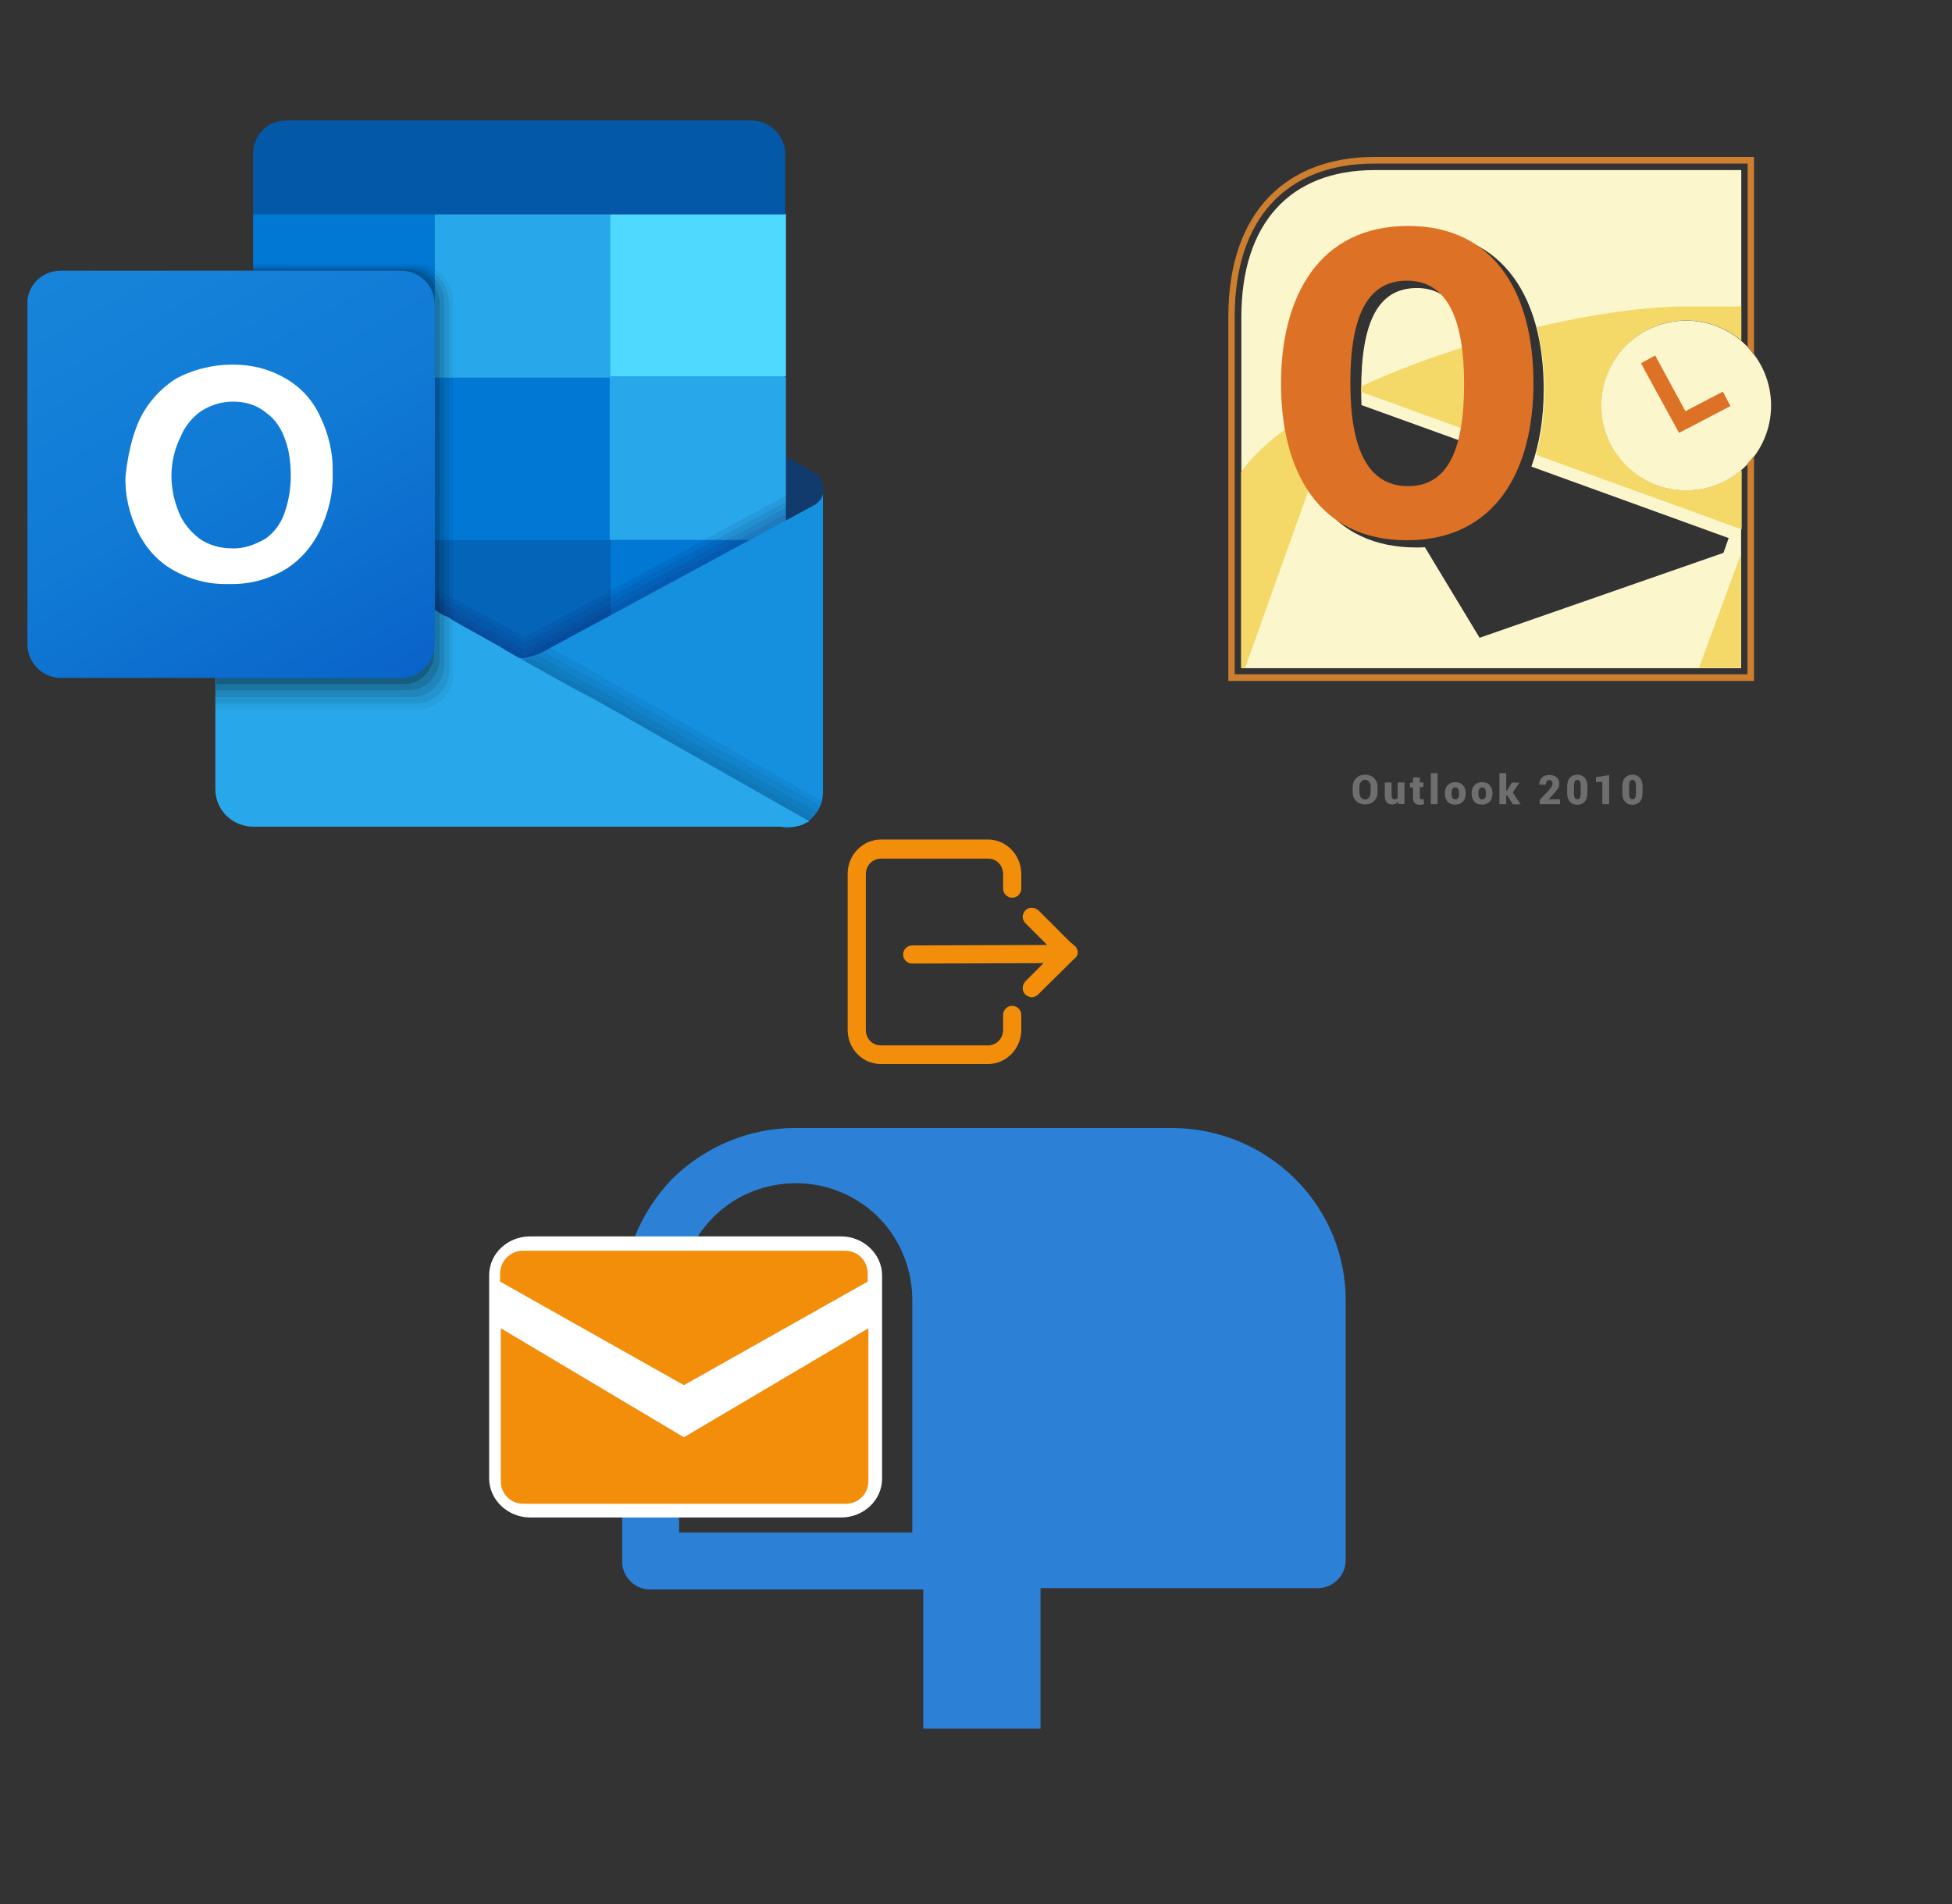
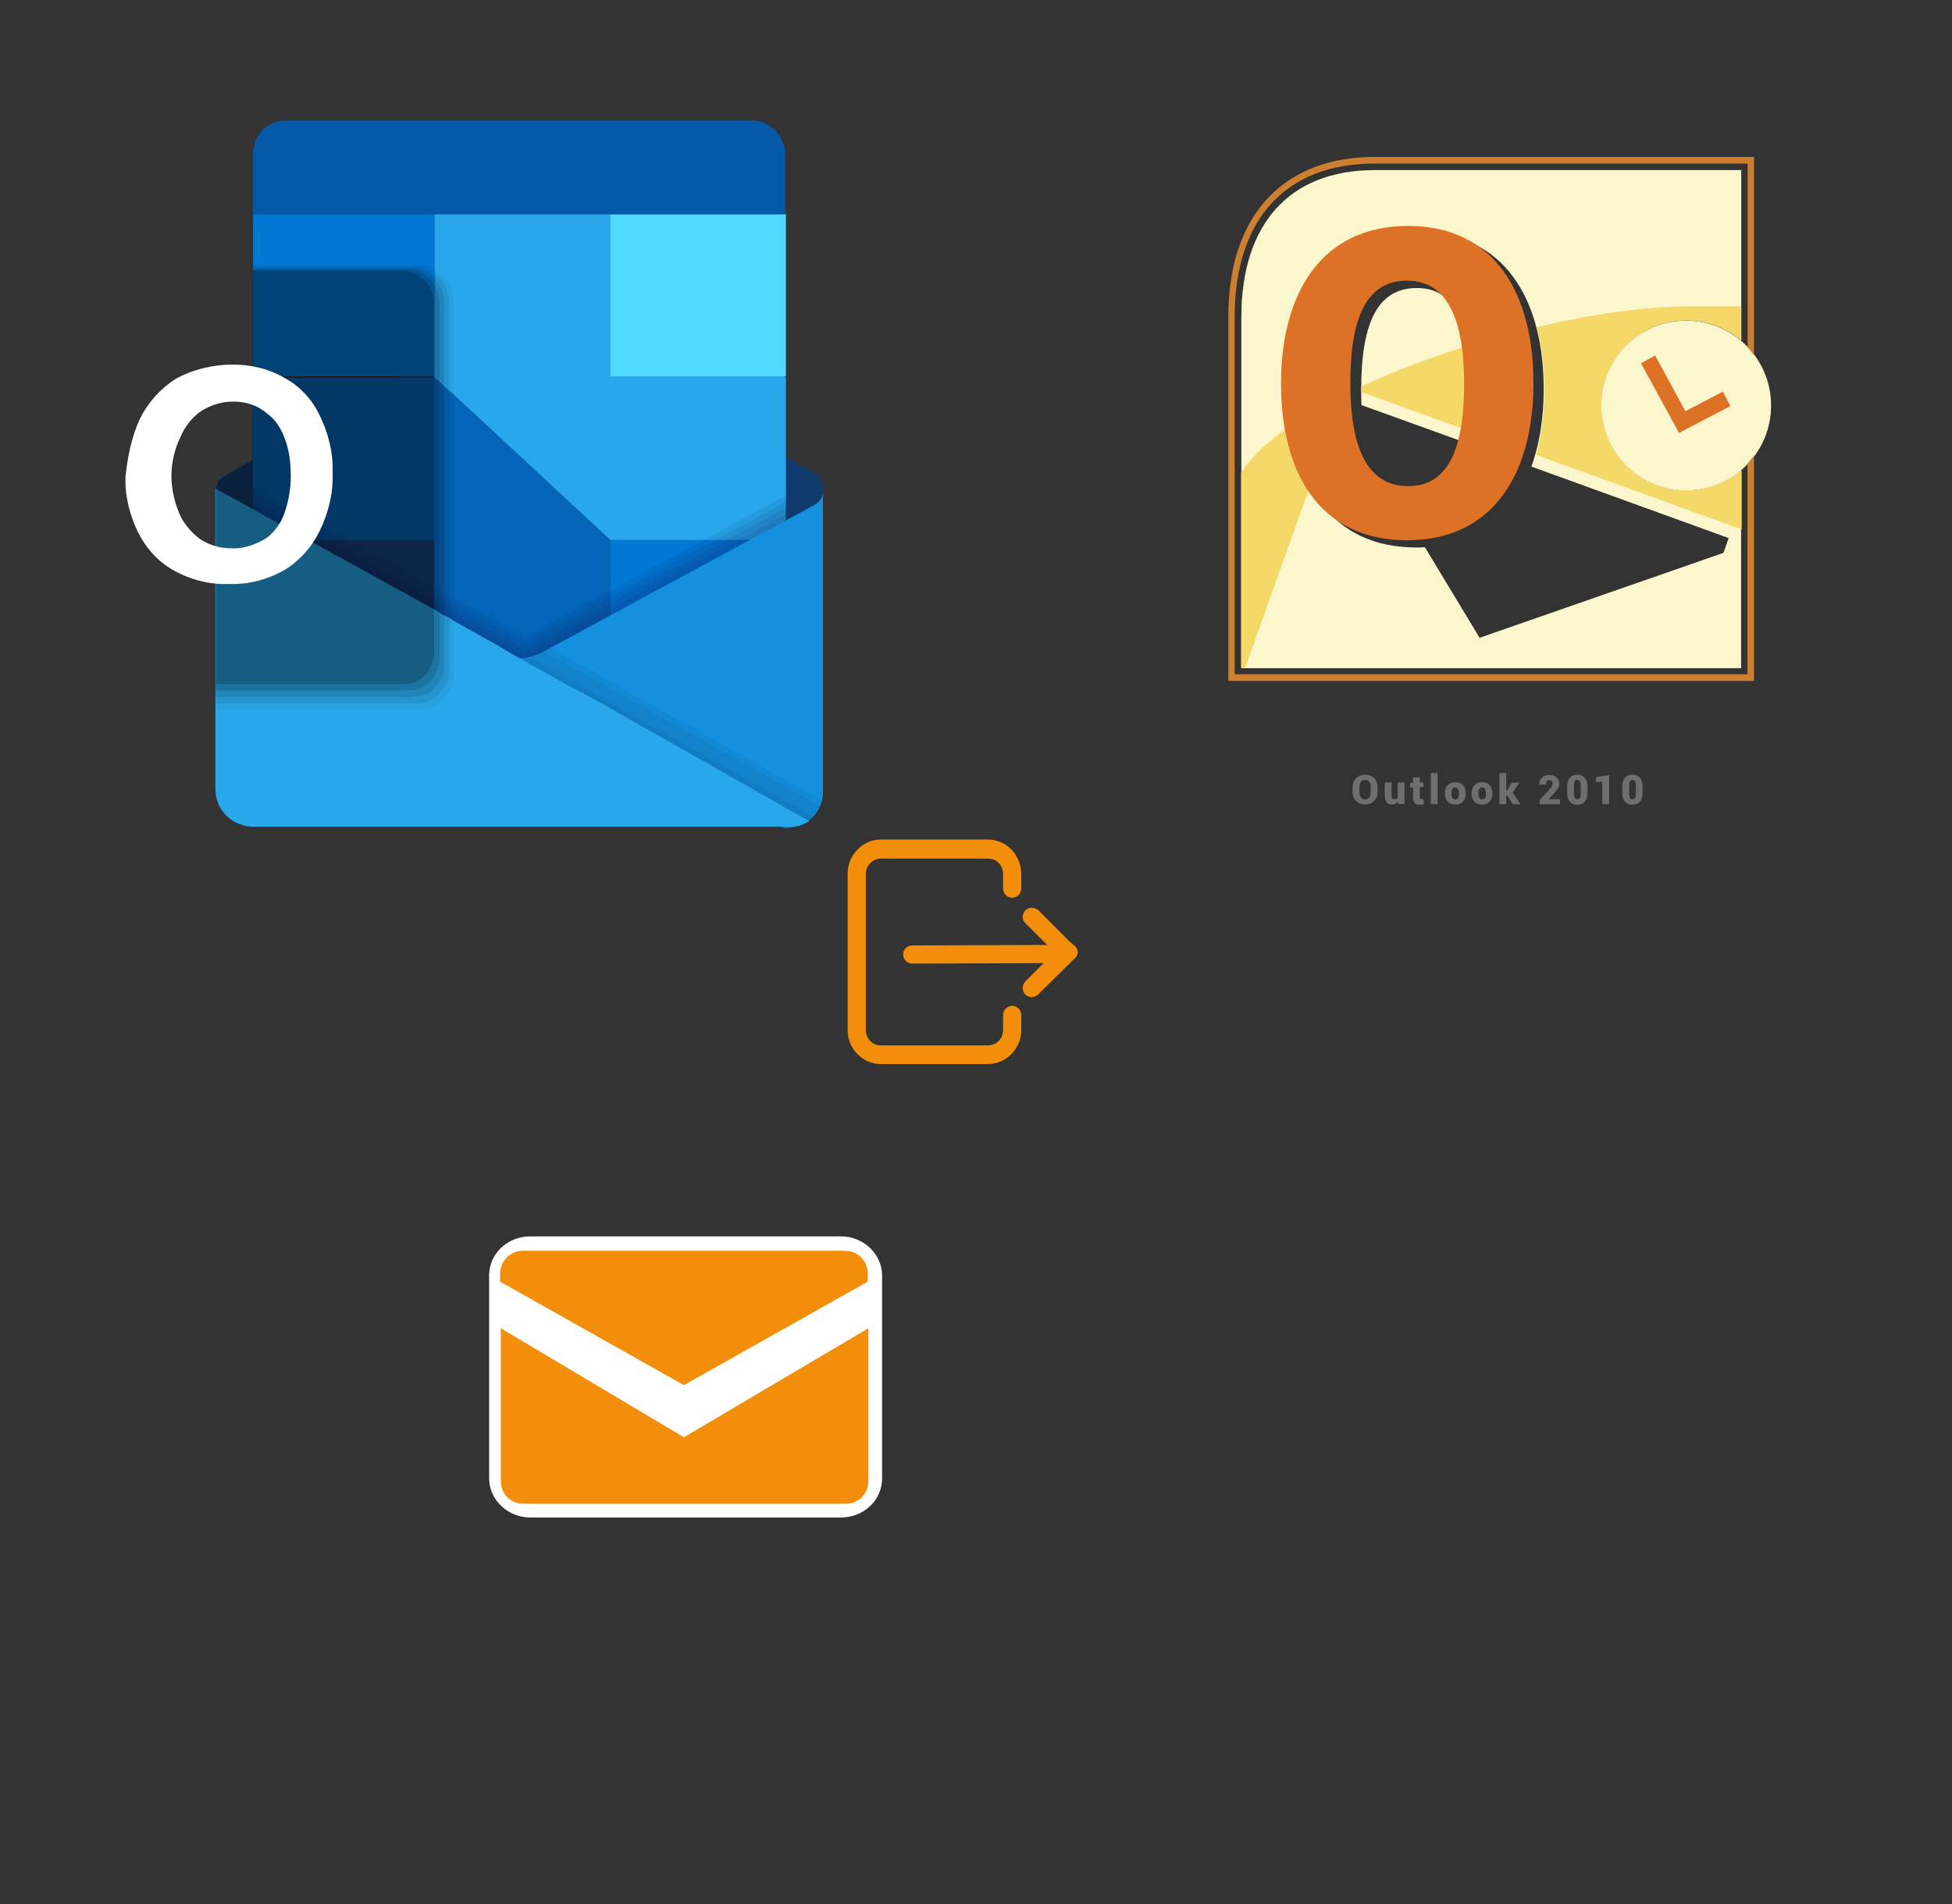
<svg xmlns="http://www.w3.org/2000/svg" width="1025" height="1000" version="1.1">
  <rect width="100%" height="100%" fill="#333333" stroke="none" />
  <svg x="0" y="0" width="475" height="500" viewBox="0, 0, 131.9, 125.7" xml:space="preserve" id="Layer_1" enable-background="new 0 0 131.9 125.7" version="1.1">
    <g>
      <g>
        <path d="M120.1 65 C120.1 65.1 120.1 65.4 120 65.5 C120 65.6 120 65.6 120 65.7 L120 65.7 C120 65.8 120 65.8 119.9 65.9 C119.9 66 119.8 66.1 119.8 66.1 C119.6 66.5 119.2 66.8 118.9 67 L114.6 69.4 L114.2 69.6 L109.7 72.1 L108.6 72.7 L88.9 84 L88.5 84.2 L81 88.5 L80.1 89 L79.2 89.5 L78.8 89.7 C78.7 89.8 78.4 89.8 78.3 89.9 L78.3 89.9 C77.9 90.1 77.6 90.3 77.2 90.3 L77.2 90.3 C76.7 90.4 76.3 90.4 75.8 90.4 C75 90.4 74.1 90.2 73.3 89.8 C73.2 89.7 73.1 89.7 72.9 89.6 C72.9 89.6 72.8 89.6 72.8 89.5 L67 86.1 L66.2 85.6 L65.6 85.2 L65.5 85.1 L65 84.9 L64.9 84.9 L64.7 84.8 L64.6 84.7 L64.5 84.6 L64.4 85 L64.2 84.9 L64.1 84.8 L64.1 84.8 L63.9 84.7 L63.7 84.6 L63.6 84.6 L63 84.2 L46.4 74.8 L43 72.8 L41.9 72.2 L37.4 69.7 L36.9 69.5 L32.7 67.1 C32.3 66.9 32 66.5 31.8 66.2 C31.8 66.1 31.7 66 31.7 66 L31.4 65 C31.4 64.2 31.9 63.3 32.6 62.9 L32.6 62.9 L32.6 62.9 L36.8 60.5 L37.3 60.3 L56.9 49.3 L58.2 48.6 L63.1 45.9 L63.5 45.7 L63.6 45.7 L63.8 45.6 L64 45.5 L64 45.5 L64.1 45.4 L64.3 45.3 L64.5 45.2 L64.6 45.1 L64.7 45 L64.9 44.9 L65 44.9 L65.5 44.7 L65.6 44.6 L66.2 44.2 L67 43.7 L73 40 C73.2 39.9 73.4 39.8 73.5 39.8 C75 39.1 76.8 39.1 78.5 39.8 C78.7 39.9 78.9 40 79 40 L88.9 45.6 L95 49 L114.5 60 L114.9 60.2 L119.2 62.6 C119.2 62.6 119.2 62.6 119.3 62.6 L119.3 62.6 C119.6 63.3 120.1 64 120.1 65 z" style="fill:#123B6D;" />
        <polygon points="89,24.6 63.3,24.6 63.3,48.5 89,72.2 114.6,72.2 114.6,48.5" style="fill:#28A8EA;" />
        <path d="M89 72.2 L89 96 L63.3 96 L62.8 95.6 L62.7 95.6 L62.7 95.6 L62.7 95.5 L62.6 95.4 L62.2 95.2 L62.2 95.2 L61.8 94.8 L61.8 94.8 L61.7 94.7 L61.7 94.7 L61.7 94.7 L61.1 94.2 L61.1 94.2 L61 94.1 L61 94 L61 94 L60.9 93.9 L60.7 93.7 L60 93.1 L37.7 75 L36.9 74.3 L36.9 48.5 L63.4 48.5 L64 49 L64.1 49.1 L64.5 49.5 L64.7 49.7 L64.9 49.9 L65.4 50.3 L65.5 50.4 L66.1 50.9 L89 72.2 z" style="fill:#0364B8;" />
        <rect x="37.7" y="72.2" width="25.6" height="23.7" style="fill:#14447D;" />
        <rect x="89" y="72.2" width="25.6" height="23.7" style="fill:#0078D4;" />
        <rect x="89" y="24.6" width="25.6" height="23.7" style="fill:#50D9FF;" />
        <rect x="36.9" y="24.6" width="26.5" height="23.7" style="fill:#0078D4;" />
-         <rect x="63.3" y="48.5" width="25.6" height="23.7" style="fill:#0078D4;" />
        <path d="M41.7 11 L109.6 11 C112.3 11 114.5 13.3 114.5 15.9 L114.5 15.9 L114.5 24.7 L114.5 24.7 L36.9 24.7 L36.9 24.7 L36.9 15.9 C36.9 13.1 39 11 41.7 11 L41.7 11 z" style="fill:#0358A7;" />
        <path d="M114.6 65.7 L77 86.1 L76.9 86.2 C76.9 86.2 76.8 86.3 76.7 86.3 C76.6 86.3 76.6 86.4 76.5 86.4 L75.3 85.7 L75.2 85.6 C75.1 85.6 75.1 85.5 75 85.5 L74.9 85.5 L67.4 81.3 L66.7 81 L66.2 80.8 L65.1 80.1 L36.9 64.3 L36.9 93.9 L114.7 93.9 L114.7 65.7 L114.6 65.7 z" enable-background="new    " opacity="0.1" style="fill:#0A2767;" />
        <path d="M114.6 66.6 L77 86.9 L76.9 87 C76.9 87 76.8 87.1 76.7 87.1 C76.6 87.1 76.6 87.2 76.5 87.2 L75.3 86.5 L75.2 86.4 C75.1 86.4 75.1 86.3 75 86.3 L74.9 86.3 L67.4 82.1 L66.8 81.7 L66.3 81.5 L65.1 81 L36.9 65.2 L36.9 94.8 L114.7 94.8 L114.7 66.6 L114.6 66.6 z" enable-background="new    " opacity="0.1" style="fill:#0A2767;" />
        <path d="M114.6 67.5 L77 87.9 L76.9 88 C76.9 88 76.8 88.1 76.7 88.1 C76.6 88.1 76.6 88.2 76.5 88.2 L75.3 87.5 L75.2 87.4 C75.1 87.4 75.1 87.3 75 87.3 L74.9 87.3 L67.4 83.1 L66.8 82.7 L66.3 82.5 L65.2 81.8 L36.9 66.2 L36.9 95.6 L114.7 95.6 L114.7 67.5 L114.6 67.5 z" enable-background="new    " opacity="0.1" style="fill:#0A2767;" />
        <path d="M114.6 68.4 L77 88.8 L76.9 89 C76.9 89 76.8 89.1 76.7 89.1 C76.6 89.1 76.6 89.2 76.5 89.2 L75.3 88.5 L75.2 88.4 C75.1 88.4 75.1 88.3 75 88.3 L74.9 88.3 L67.4 84.1 L66.8 83.7 L66.3 83.5 L65.2 82.8 L36.9 67 L36.9 96.6 L114.7 96.6 L114.7 68.4 L114.6 68.4 z" enable-background="new    " opacity="0.1" style="fill:#0A2767;" />
        <path d="M118.9 67 L118.9 67 L118.9 67 L118.9 67 L78.8 88.7 C78.7 88.8 78.4 88.9 78.2 88.9 L78.2 88.9 C76.7 89.6 74.9 89.6 73.2 88.9 L73.2 88.9 C73 88.8 72.8 88.7 72.6 88.7 L74.6 102.2 L114.5 114.2 C115.7 114.2 116.8 113.8 117.7 113.3 C119.1 112.4 120 110.7 120 109 L120 65 C120.1 65.8 119.6 66.5 118.9 67 z" style="fill:#1490DF;" />
        <path d="M80.3 87.9 L78.8 88.7 C78.7 88.8 78.4 88.9 78.2 88.9 L78.2 88.9 C76.7 89.6 74.9 89.6 73.2 88.9 L73.2 88.9 C73 88.8 72.8 88.7 72.6 88.7 L74.6 102.2 L114.5 114.2 C115.7 114.2 116.8 113.8 117.7 113.3 C118.8 112.6 119.5 111.5 119.8 110.2 L80.3 87.9 z" enable-background="new    " opacity="0.05" />
        <path d="M119.7 111 L79.4 88.5 L78.8 88.7 C78.7 88.8 78.4 88.9 78.2 88.9 L78.2 88.9 C76.7 89.6 74.9 89.6 73.2 88.9 L73.2 88.9 C73 88.8 72.8 88.7 72.6 88.7 L74.6 102.2 L114.5 114.2 C115.7 114.2 116.8 113.8 117.7 113.3 C118.7 112.7 119.3 112 119.7 111 z" enable-background="new    " opacity="0.05" />
-         <path d="M119.3 111.9 L78.4 89 L78.3 89.1 L78.3 89.1 C76.8 89.8 75 89.8 73.3 89.1 L73.3 89.1 C73.1 89 72.9 88.9 72.7 88.9 L74.6 102.4 L114.5 114.4 C115.7 114.4 116.8 114 117.7 113.5 C118.4 112.8 118.9 112.4 119.3 111.9 z" enable-background="new    " opacity="0.05" />
        <path d="M118.7 112.6 L77.6 89.6 L77.4 89.5 L77.3 89.4 C76 89.8 74.6 89.6 73.4 89 L73.4 89 C73.2 88.9 73 88.8 72.8 88.8 L74.7 102.3 L114.6 114.3 C115.8 114.3 116.9 113.9 117.8 113.4 C118.2 113.1 118.4 112.8 118.7 112.6 z" enable-background="new    " opacity="0.05" />
        <path d="M118 113.2 C117.9 113.3 117.8 113.3 117.6 113.4 C117.4 113.5 117.4 113.5 117.2 113.6 C117.1 113.7 117 113.7 116.7 113.8 L116.7 113.8 C116.6 113.9 116.3 113.9 116.2 113.9 C116 114 115.8 114 115.6 114 L115.5 114 C115.4 114 115.3 114 115.1 114 C114.9 114 114.7 114 114.5 114 L37 114 C33.9 114 31.4 111.6 31.4 108.5 L31.4 108.5 L31.4 64.7 L32.7 65.4 L32.7 65.4 L32.7 65.4 L36.9 67.7 L44.6 72 L63.5 82.4 L64.1 82.8 L64.2 82.9 L64.6 83.1 L64.8 83.2 L65 83.3 L65.5 83.5 L65.6 83.6 L66.2 84 L73 87.8 C73.1 87.9 73.4 88 73.6 88.2 L75.9 89.5 L77.3 90.3 L77.3 90.3 L83.4 93.7 L85.1 94.6 L86.8 95.5 L87.5 95.9 L88.4 96.4 L118 113.2 z" style="fill:#28A8EA;" />
        <path d="M66.1 37.4 L66.1 92 C66.1 92.6 66 93.2 65.7 93.8 C65.6 94.2 65.5 94.4 65.2 94.7 C65 95.1 64.7 95.3 64.4 95.6 C64.3 95.7 64 95.8 63.9 96 C63.7 96.2 63.3 96.4 63 96.5 C62.4 96.7 61.7 96.9 61.1 96.9 L31.4 96.9 L31.4 93.2 L31.5 93.2 L31.5 65 C31.5 64.2 32 63.3 32.7 62.9 L32.7 62.9 L32.7 62.9 L36.9 60.5 L36.9 32 L61.2 32 C61.9 32 62.7 32.2 63.3 32.6 C65 33.6 66.1 35.5 66.1 37.4 z" enable-background="new    " opacity="0.05" />
        <path d="M65.5 37.6 L65.5 91.1 C65.5 92 65.3 93 64.7 93.8 C64.5 94.2 64.2 94.4 64 94.7 C63.9 94.8 63.6 94.9 63.5 95.1 C63.3 95.2 63.1 95.3 62.9 95.5 C62.8 95.5 62.7 95.6 62.7 95.6 C62 95.9 61.3 96 60.7 96 L31.4 96 L31.4 93.3 L31.5 93.3 L31.5 65 C31.5 64.2 32 63.3 32.7 62.9 L32.7 62.9 L32.7 62.9 L36.9 60.5 L36.9 32.2 L60.5 32.2 C61.6 32.2 62.5 32.6 63.3 33.3 C64.7 34.3 65.4 35.9 65.5 37.6 z" enable-background="new    " opacity="0.075" />
        <path d="M64.8 37.7 L64.8 90.3 C64.8 91.6 64.3 92.9 63.4 93.7 L63.3 93.8 C62.9 94.2 62.5 94.5 62 94.7 L62 94.7 C61.4 94.9 60.8 95.1 60.1 95.1 L31.4 95.1 L31.4 93.2 L31.5 93.2 L31.5 65 C31.5 64.2 32 63.3 32.7 62.9 L32.7 62.9 L32.7 62.9 L36.9 60.5 L36.9 32.5 L59.9 32.5 C61.3 32.5 62.5 33.1 63.5 34.2 C64.3 35.1 64.8 36.4 64.8 37.7 z" enable-background="new    " opacity="0.1" />
        <path d="M64.1 37.8 L64.1 89.3 C64.1 90.2 63.9 91.1 63.4 91.9 C62.9 92.7 62.2 93.4 61.3 93.8 C61.2 93.8 61.1 93.9 60.9 93.9 C60.4 94 60 94.1 59.4 94.1 L31.4 94.1 L31.4 93.2 L31.5 93.2 L31.5 65 C31.5 64.2 32 63.3 32.7 62.9 L32.7 62.9 L32.7 62.9 L36.9 60.5 L36.9 32.7 L59.2 32.7 C61 32.7 62.5 33.6 63.5 35.2 C63.8 36 64.1 36.8 64.1 37.8 z" enable-background="new    " opacity="0.125" />
        <path d="M63.3 37.8 L63.3 88.4 C63.4 90.5 62 92.6 59.9 93.1 C59.5 93.2 59.2 93.2 58.7 93.2 L31.4 93.2 L31.4 65 C31.4 64.2 31.9 63.3 32.6 62.9 L32.6 62.9 L32.6 62.9 L36.8 60.5 L36.8 32.9 L58.4 32.9 C61.2 32.9 63.3 35.1 63.3 37.8 z" enable-background="new    " opacity="0.2" />
        <linearGradient x1="14.287" y1="-613.52" x2="53.11" y2="-680.763" gradientUnits="userSpaceOnUse" gradientTransform="matrix(1, 0, 0, -1, 0, -584.525)" id="outlook_1_">
          <stop offset="0%" stop-color="#1784D9" />
          <stop offset="50%" stop-color="#107AD5" />
          <stop offset="100%" stop-color="#0A63C9" />
        </linearGradient>
-         <path d="M8.9 32.9 L58.5 32.9 C61.2 32.9 63.4 35.2 63.4 37.8 L63.4 87.4 C63.4 90.1 61.1 92.3 58.5 92.3 L8.9 92.3 C6.1 92.3 4 90 4 87.4 L4 37.8 C3.9 35.1 6.1 32.9 8.9 32.9 z" style="fill:url(#outlook_1_);" />
        <path d="M20.4 54.5 C21.6 52.1 23.4 50.1 25.6 48.7 C28.1 47.3 31.1 46.6 33.9 46.6 C36.6 46.6 39.2 47.2 41.6 48.6 C43.9 49.9 45.6 51.8 46.7 54.2 C47.9 56.7 48.6 59.5 48.5 62.4 C48.6 65.4 47.9 68.2 46.6 70.9 C45.4 73.3 43.6 75.3 41.4 76.6 C38.9 78 36.2 78.7 33.3 78.6 C30.6 78.7 27.8 78 25.3 76.6 C23 75.3 21.3 73.4 20.1 71 C18.9 68.5 18.2 65.8 18.3 62.9 C18.6 60.1 19.2 57.1 20.4 54.5 z M26.1 68.2 C26.7 69.7 27.8 71 29.1 72 C30.4 72.9 32.1 73.4 33.7 73.4 C35.5 73.5 37.1 72.9 38.7 72 C40 71.1 41 69.7 41.5 68.2 C42.1 66.5 42.4 64.6 42.4 62.9 C42.4 61.1 42.2 59.2 41.6 57.6 C41.1 56.1 40.2 54.6 38.9 53.7 C37.5 52.5 35.8 52 34 52 C32.3 52 30.7 52.5 29.3 53.4 C28 54.3 26.9 55.7 26.3 57.2 C24.6 60.7 24.6 64.6 26.1 68.2 L26.1 68.2 z" style="fill:white;" />
        <rect x="-11.7" y="-20.1" width="164.7" height="164.7" style="fill:none;" />
      </g>
    </g>
  </svg>
  <svg x="550" y="0" width="475" height="500" viewBox="0, 0, 625, 542" xml:space="preserve" id="Layer_1#1" enable-background="new 0 0 625 542" version="1.1">
    <g>
      <g>
        <path d="M441.4 281 C409 281 382.7 254.7 382.7 222.3 C382.7 189.9 409 163.4 441.4 163.4 C455.8 163.4 469.2 168.6 479.4 177.3 L479.4 59.6 L226 59.6 C167.5 59.6 134 96.6 134 161.1 L134 403.8 L479.3 403.8 L479.3 267.1 C468.9 275.6 455.8 281 441.4 281 z M467.1 324.1 L298.6 382.8 L260.8 320.2 C258.9 320.4 257.1 320.4 255.1 320.4 C226 320.4 203.4 309.8 188.3 288.7 C174.8 270 167.6 243.3 167.6 211.7 C167.6 179.9 174.8 153.2 188.7 134.3 C204.1 113.2 226.7 102.5 255.9 102.5 C284.8 102.5 307.2 113.1 322.4 134.2 C335.9 152.9 342.9 179.6 342.9 211.2 C342.9 231.2 339.9 249.3 334.4 264.5 L470.7 313.9 L467.1 324.1 z" style="fill:#FCF6CD;" />
        <path d="M290.7 248.6 C293.1 238.6 294.2 226.4 294.2 211.6 C294.2 164.9 281.1 141.1 255.3 141.1 C229 141.1 216.8 163.5 216.8 211.3 C216.8 215 216.8 218.7 217 222 L290.7 248.6 z" style="fill:#FCF6CD;" />
        <path d="M169.2 235.3 C153.8 245.9 141.4 257.1 133.8 268.6 L133.8 403.6 L136.6 403.6 L181.6 277.5 C175.5 265.6 171.2 251.4 169.2 235.3 z" style="fill:#F4D969;" />
        <path d="M216.8 211.2 C216.8 211.8 216.8 212.3 216.8 212.9 L292.5 240.3 C293.8 232.2 294.4 222.7 294.4 211.8 C294.4 200 293.5 189.6 291.8 180.7 C265.5 188.7 240 198.3 216.8 209 C216.8 209.5 216.8 210.3 216.8 211.2 z" style="fill:#F4D969;" />
-         <polygon points="479.1,403.5 479.1,325 450.2,403.5" style="fill:#F4D969;" />
        <polygon points="479.3,307.8 479.1,307.8 479.1,325 479.3,324.7" style="fill:#F4D969;" />
        <path d="M500 222.3 C500 254.7 473.7 281 441.3 281 C408.9 281 382.6 254.7 382.6 222.3 C382.6 189.9 408.9 163.6 441.3 163.6 C473.7 163.6 500 189.9 500 222.3 z" style="fill:#FCF6CD;" />
        <polygon points="410.1,193.1 419.9,187.7 440.8,226.2 466.7,212.7 471.9,222.7 436.4,241.2" style="fill:#DD7126;" />
        <g>
          <g>
            <path d="M248.4 315.4 C187.3 315.4 161.4 267.6 161.4 207.1 C161.4 146.4 188.1 98.2 249.2 98.2 C309.9 98.2 335.8 146 335.8 206.5 C336 267.3 309.4 315.4 248.4 315.4 z M248.4 136 C220.3 136 209.3 161.9 209.3 206.7 C209.3 251.5 221 278 249.2 278 C277 278 287.9 252.1 287.9 207.3 C287.9 162.5 276.2 136 248.4 136 z" style="fill:#DD7126;" />
          </g>
        </g>
        <path d="M483.7 262.3 L483.7 408 L129.4 408 L129.4 161 C129.4 93.6 164.6 55.1 225.9 55.1 L483.8 55.1 L483.8 182.1 C485.5 183.8 486.9 185.6 488.2 187.5 L488.2 50.5 C488.2 50.5 299.9 50.5 225.9 50.5 C166.4 50.5 125 87.2 125 161 C125 201.4 125 412.6 125 412.6 L488.2 412.6 L488.2 257.1 C486.7 259 485.2 260.6 483.7 262.3 z" style="fill:#CD7E2F;" />
        <path d="M441.4 281 C409 281 382.7 254.7 382.7 222.3 C382.7 189.9 409 163.4 441.4 163.4 C455.8 163.4 469 168.6 479.4 177.3 L479.4 153.8 C472.6 153.8 461.1 153.8 442.6 153.8 C413.9 153.8 376.7 159 338.2 168.1 C341.5 181.1 343.4 195.5 343.4 211.2 C343.4 227.9 341.4 243 337.7 256.4 L479.7 307.9 L479.7 267.2 C468.9 275.6 455.8 281 441.4 281 z" style="fill:#F4D969;" />
      </g>
      <g>
        <g>
          <path d="M228.1 489.5 C228.1 492 227.3 494 225.7 495.6 C224.1 497.2 222.1 498 219.5 498 C217 498 214.9 497.2 213.3 495.6 C211.7 494 210.9 492 210.9 489.5 L210.9 485.9 C210.9 483.4 211.7 481.4 213.3 479.8 C214.9 478.2 216.9 477.4 219.5 477.4 C222 477.4 224.1 478.2 225.7 479.8 C227.3 481.4 228.1 483.4 228.1 485.9 L228.1 489.5 z M223.4 485.9 C223.4 484.5 223.1 483.3 222.4 482.4 C221.7 481.5 220.8 481 219.5 481 C218.2 481 217.3 481.5 216.6 482.4 C215.9 483.3 215.6 484.5 215.6 485.9 L215.6 489.5 C215.6 491 215.9 492.1 216.6 493.1 C217.3 494 218.2 494.5 219.5 494.5 C220.7 494.5 221.7 494 222.3 493.1 C223 492.2 223.3 491 223.3 489.5 L223.3 485.9 z" style="fill:#6E6E6E;" />
          <path d="M242.2 496 C241.7 496.7 241.1 497.2 240.4 497.5 C239.7 497.9 238.9 498 238 498 C236.5 498 235.2 497.5 234.4 496.5 C233.6 495.5 233.1 494 233.1 491.9 L233.1 482.8 L237.8 482.8 L237.8 491.9 C237.8 492.7 238 493.4 238.3 493.8 C238.6 494.2 239.1 494.4 239.7 494.4 C240.2 494.4 240.6 494.3 241 494.2 C241.4 494.1 241.7 493.9 242 493.6 L242 482.8 L246.7 482.8 L246.7 497.7 L242.6 497.7 L242.2 496 z" style="fill:#6E6E6E;" />
          <path d="M257.3 479.1 L257.3 482.8 L259.8 482.8 L259.8 486 L257.3 486 L257.3 492.8 C257.3 493.3 257.4 493.7 257.6 494 C257.8 494.2 258.1 494.4 258.5 494.4 C258.8 494.4 259 494.4 259.2 494.4 C259.4 494.4 259.6 494.3 259.9 494.3 L260.2 497.8 C259.7 497.9 259.2 498 258.8 498.1 C258.4 498.2 257.9 498.2 257.3 498.2 C255.8 498.2 254.6 497.8 253.8 497 C253 496.2 252.6 494.9 252.6 493.1 L252.6 486.2 L250.5 486.2 L250.5 483 L252.6 483 L252.6 479.3 L257.3 479.3 z" style="fill:#6E6E6E;" />
          <path d="M269.6 497.8 L264.9 497.8 L264.9 476.3 L269.6 476.3 L269.6 497.8 z" style="fill:#6E6E6E;" />
          <path d="M274.6 490.2 C274.6 488 275.2 486.1 276.5 484.7 C277.8 483.3 279.5 482.6 281.8 482.6 C284.1 482.6 285.9 483.3 287.1 484.7 C288.4 486.1 289 487.9 289 490.2 L289 490.5 C289 492.8 288.4 494.6 287.1 496 C285.8 497.4 284.1 498.1 281.8 498.1 C279.5 498.1 277.7 497.4 276.5 496 C275.2 494.6 274.6 492.8 274.6 490.5 L274.6 490.2 z M279.2 490.5 C279.2 491.8 279.4 492.7 279.8 493.4 C280.2 494.1 280.9 494.5 281.8 494.5 C282.7 494.5 283.4 494.1 283.8 493.4 C284.2 492.7 284.4 491.7 284.4 490.5 L284.4 490.2 C284.4 489 284.2 488 283.8 487.3 C283.4 486.6 282.7 486.2 281.8 486.2 C280.9 486.2 280.2 486.6 279.8 487.3 C279.4 488 279.2 489 279.2 490.2 L279.2 490.5 z" style="fill:#6E6E6E;" />
          <path d="M293.1 490.2 C293.1 488 293.7 486.1 295 484.7 C296.3 483.3 298 482.6 300.3 482.6 C302.6 482.6 304.4 483.3 305.6 484.7 C306.9 486.1 307.5 487.9 307.5 490.2 L307.5 490.5 C307.5 492.8 306.9 494.6 305.6 496 C304.3 497.4 302.6 498.1 300.3 498.1 C298 498.1 296.2 497.4 295 496 C293.7 494.6 293.1 492.8 293.1 490.5 L293.1 490.2 z M297.8 490.5 C297.8 491.8 298 492.7 298.4 493.4 C298.8 494.1 299.5 494.5 300.4 494.5 C301.3 494.5 302 494.1 302.4 493.4 C302.8 492.7 303 491.7 303 490.5 L303 490.2 C303 489 302.8 488 302.4 487.3 C302 486.6 301.3 486.2 300.4 486.2 C299.5 486.2 298.8 486.6 298.4 487.3 C298 488 297.8 489 297.8 490.2 L297.8 490.5 z" style="fill:#6E6E6E;" />
          <path d="M317.8 491.9 L317 491.9 L317 497.8 L312.3 497.8 L312.3 476.3 L317 476.3 L317 488.4 L317.6 488.4 L320.8 482.9 L326.1 482.9 L321.5 489.7 L326.9 497.9 L321.6 497.9 L317.8 491.9 z" style="fill:#6E6E6E;" />
          <path d="M354.2 497.8 L340.1 497.8 L340.1 494.8 L346.6 488 C347.4 487.1 348 486.2 348.4 485.5 C348.8 484.8 349 484.1 349 483.6 C349 482.8 348.8 482.2 348.4 481.8 C348 481.3 347.4 481.1 346.6 481.1 C345.9 481.1 345.4 481.4 345 482 C344.6 482.6 344.4 483.4 344.4 484.3 L339.8 484.3 L339.8 484.2 C339.8 482.3 340.4 480.8 341.6 479.5 C342.9 478.2 344.5 477.6 346.6 477.6 C348.8 477.6 350.5 478.1 351.8 479.2 C353 480.3 353.7 481.8 353.7 483.7 C353.7 485 353.4 486.1 352.7 487.1 C352 488.1 350.8 489.5 349.1 491.4 L346.4 494.3 L346.4 494.4 L354.2 494.4 L354.2 497.8 z" style="fill:#6E6E6E;" />
          <path d="M373.1 489.9 C373.1 492.6 372.5 494.7 371.2 496.1 C369.9 497.5 368.2 498.2 366.1 498.2 C363.9 498.2 362.2 497.5 361 496.1 C359.7 494.7 359.1 492.7 359.1 489.9 L359.1 485.7 C359.1 483 359.7 480.9 361 479.5 C362.3 478.1 364 477.4 366.1 477.4 C368.2 477.4 369.9 478.1 371.2 479.5 C372.5 480.9 373.1 482.9 373.1 485.6 L373.1 489.9 z M368.5 485.3 C368.5 483.8 368.3 482.7 367.9 482 C367.5 481.3 366.9 481 366.1 481 C365.3 481 364.7 481.3 364.4 482 C364 482.7 363.8 483.8 363.8 485.3 L363.8 490.1 C363.8 491.7 364 492.8 364.4 493.4 C364.8 494.1 365.4 494.4 366.2 494.4 C367 494.4 367.5 494.1 367.9 493.4 C368.3 492.7 368.5 491.6 368.5 490.1 L368.5 485.3 z" style="fill:#6E6E6E;" />
          <path d="M388.1 497.8 L383.4 497.8 L383.4 482.4 L379 482.4 L379 479.1 L388.1 477.7 L388.1 497.8 z" style="fill:#6E6E6E;" />
          <path d="M411.2 489.9 C411.2 492.6 410.6 494.7 409.3 496.1 C408 497.5 406.3 498.2 404.2 498.2 C402 498.2 400.3 497.5 399.1 496.1 C397.8 494.7 397.2 492.7 397.2 489.9 L397.2 485.7 C397.2 483 397.8 480.9 399.1 479.5 C400.4 478.1 402.1 477.4 404.2 477.4 C406.3 477.4 408 478.1 409.3 479.5 C410.6 480.9 411.2 482.9 411.2 485.6 L411.2 489.9 z M406.6 485.3 C406.6 483.8 406.4 482.7 406 482 C405.6 481.3 405 481 404.2 481 C403.4 481 402.8 481.3 402.5 482 C402.1 482.7 401.9 483.8 401.9 485.3 L401.9 490.1 C401.9 491.7 402.1 492.8 402.5 493.4 C402.9 494.1 403.5 494.4 404.3 494.4 C405.1 494.4 405.6 494.1 406 493.4 C406.4 492.7 406.6 491.6 406.6 490.1 L406.6 485.3 z" style="fill:#6E6E6E;" />
        </g>
      </g>
    </g>
  </svg>
  <svg x="250" y="500" width="475" height="500" viewBox="0, 0, 131.9, 125.7" xml:space="preserve" id="Layer_1#2" enable-background="new 0 0 131.9 125.7" version="1.1">
    <style type="text/css">
	.st0{fill:#2C81D6;}
	.st1{fill:#FFFFFF;}
	.st2{fill:#F28E0A;}
</style>
    <g>
-       <path d="M119.4 26.5 C114.7 21.8 108.2 19.1 101.5 19.1 L101.5 19.1 L46.5 19.1 C39.8 19.1 33.4 21.8 28.6 26.5 C24 31.3 21.3 37.7 21.3 44.4 L21.3 82.3 C21.3 83.4 21.7 84.4 22.5 85.2 C23.3 86 24.3 86.4 25.4 86.4 L65.2 86.4 L65.2 106.7 L70 106.7 L78.2 106.7 L82.3 106.7 L82.3 86.2 L122.7 86.2 C123.8 86.2 124.8 85.8 125.6 85 C126.4 84.2 126.8 83.2 126.8 82.1 L126.8 44.2 C126.8 37.7 124.2 31.2 119.4 26.5 z M63.6 78.1 L29.6 78.1 L29.6 44.2 C29.6 38.1 32.8 32.5 38.1 29.4 C43.4 26.4 49.9 26.4 55.1 29.4 C60.4 32.4 63.6 38.1 63.6 44.2 L63.6 78.1 z" class="st0" style="fill:#2C81D6;" />
      <path d="M7.9 34.9 L53.2 34.9 C56.5 34.9 59.2 37.5 59.2 40.6 L59.2 70.2 C59.2 73.4 56.5 75.9 53.2 75.9 L7.9 75.9 C4.6 75.9 1.9 73.3 1.9 70.2 L1.9 40.6 C1.9 37.4 4.6 34.9 7.9 34.9 z" class="st1" style="fill:white;" />
    </g>
    <g>
      <g>
-         <path d="M30.3 56.6 L57.1 41.5 L57.1 40.3 C57.1 38.5 55.7 37 53.8 37 L6.8 37 C5 37 3.5 38.5 3.5 40.3 L3.5 41.5 L30.3 56.6 z" class="st2" style="fill:#F28E0A;" />
+         <path d="M30.3 56.6 L57.1 41.5 L57.1 40.3 C57.1 38.5 55.7 37 53.8 37 L6.8 37 C5 37 3.5 38.5 3.5 40.3 L3.5 41.5 L30.3 56.6 " class="st2" style="fill:#F28E0A;" />
        <path d="M30.3 64.2 L3.6 48.3 L3.6 70.6 C3.6 72.4 5 73.9 6.9 73.9 L53.9 73.9 C55.7 73.9 57.2 72.5 57.2 70.6 L57.2 48.3 L30.3 64.2 z" class="st2" style="fill:#F28E0A;" />
      </g>
    </g>
  </svg>
  <svg x="350" y="350" width="300" height="300" viewBox="0, 0, 68, 125.7" xml:space="preserve" id="Layer_1#3" enable-background="new 0 0 68 125.7" version="1.1">
    <g id="Layer_1_00000017508270875717587870000016084312708746865847_" />
    <g id="sync_1_" />
    <g id="add_1_" />
    <g id="move_1_" />
    <g id="transfer_1_" />
    <g id="share_1_" />
    <g id="link_1_" />
    <g id="export_1_" />
    <g id="integrate_1_" />
    <g id="connect_1_" />
    <g id="copy_1_" />
    <g id="convert_1_" />
    <g id="push" />
    <g id="upload_1_" />
    <g id="download_1_" />
    <g id="migrate_1_" />
    <g id="import_export_1_" />
    <g id="create_shared_1_" />
    <g id="auto-sync_1_" />
    <g id="two-way_sync_1_" />
    <g id="one-way_two-way_sync_1_" />
    <g id="access_1_" />
    <g id="edit" />
    <g id="manage_1_" />
    <g id="update_1_" />
    <g id="open_1_" />
    <g id="display_1_" />
    <g id="use_1_" />
    <g id="get_1_" />
    <g>
      <g>
        <path d="M41.9 38.1 L18.3 38.1 C14.3 38.1 11 41.5 11 45.6 L11 80 C11 84.2 14.3 87.5 18.3 87.5 L41.9 87.5 C45.9 87.5 49.2 84.1 49.2 80 L49.2 76.7 C49.2 75.6 48.3 74.7 47.2 74.7 L47.2 74.7 C46.1 74.7 45.2 75.6 45.2 76.7 L45.2 80 C45.2 81.9 43.7 83.4 41.9 83.4 L18.3 83.4 C16.4 83.4 15 81.9 15 80 L15 45.7 C15 43.8 16.5 42.3 18.3 42.3 L41.9 42.3 C43.8 42.3 45.2 43.8 45.2 45.7 L45.2 48.9 C45.2 50 46.1 50.9 47.2 50.9 L47.2 50.9 C48.3 50.9 49.2 50 49.2 48.9 L49.2 45.7 C49.2 41.5 45.9 38.1 41.9 38.1 z" style="fill:#F28E0A;" />
      </g>
      <path d="M61.6 62.6 C61.5 62.1 61.2 61.6 60.7 61.3 L60.3 60.9 L60.3 60.9 L60.1 60.8 L53.1 53.8 C52.3 53 51.1 52.9 50.3 53.5 C49.8 53.9 49.6 54.4 49.5 55 L49.5 55 C49.5 55.6 49.7 56.1 50.1 56.5 L54.9 61.3 L25.2 61.4 C24.1 61.4 23.2 62.3 23.2 63.4 C23.2 64.5 24.1 65.4 25.2 65.4 L54.1 65.3 L50.2 69.2 C49.4 70 49.3 71.2 49.9 72 C50.3 72.5 50.8 72.7 51.4 72.8 C52 72.8 52.5 72.6 52.9 72.2 L60.8 64.4 C61.5 63.9 61.7 63.2 61.6 62.6 z" style="fill:#F28E0A;" />
    </g>
  </svg>
</svg>